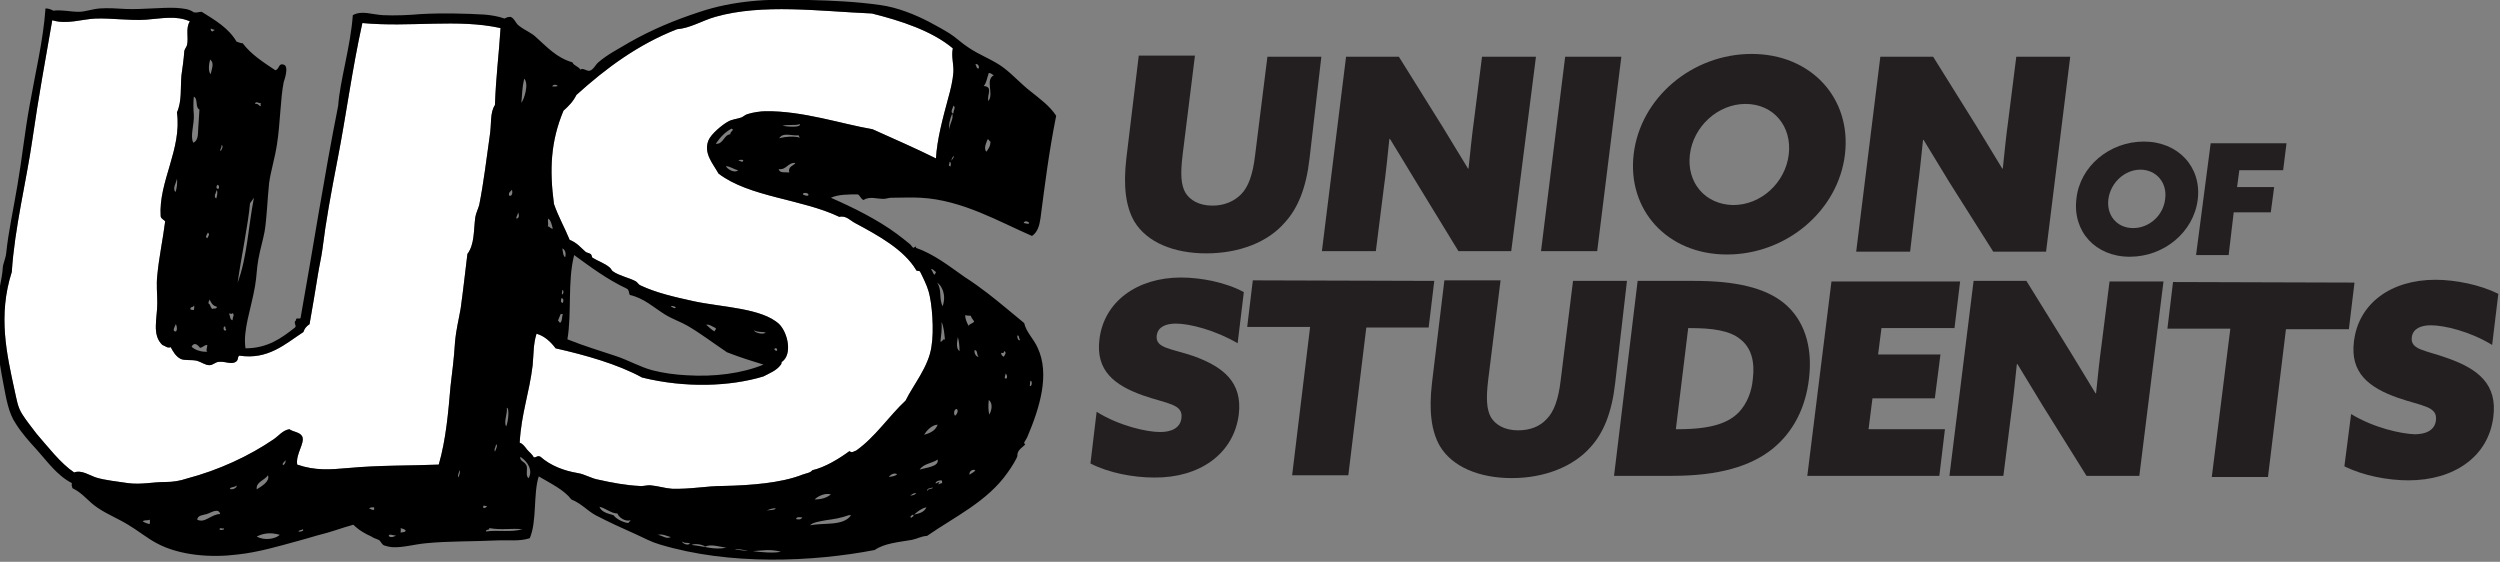
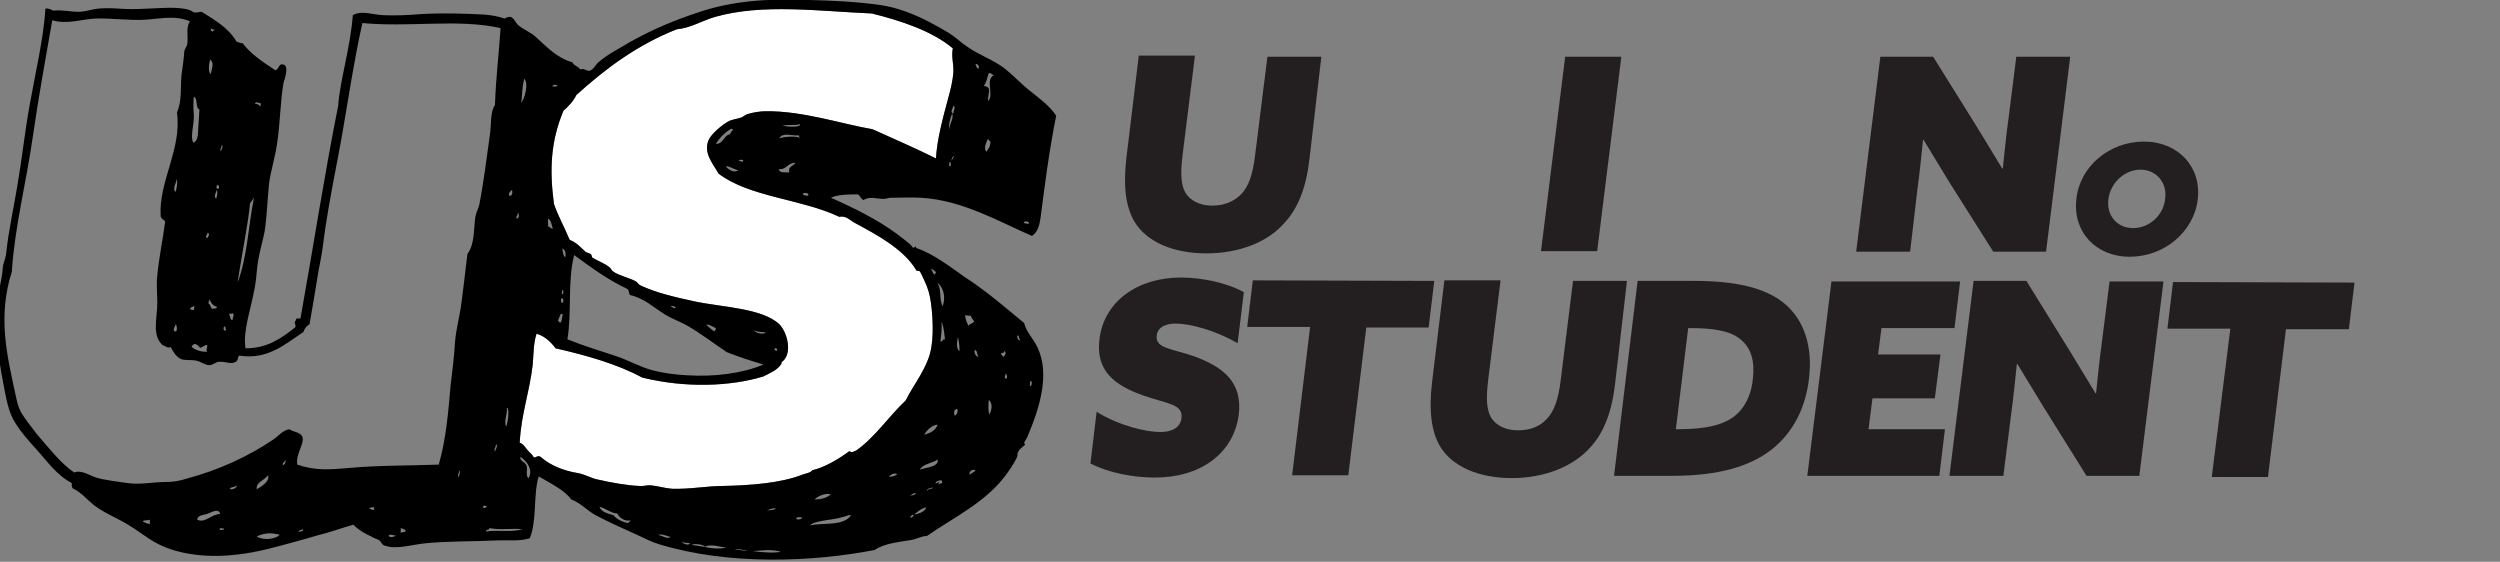
<svg xmlns="http://www.w3.org/2000/svg" version="1.1" id="Layer_1" x="0px" y="0px" viewBox="0 0 445 100" style="enable-background:new 0 0 445 100;" xml:space="preserve">
  <rect x="0" y="0" width="445" height="100" fill="#808080" stroke="none" />
  <style type="text/css">
	.st0{fill-rule:evenodd;clip-rule:evenodd;fill:#FFFFFF;}
	.st1{fill:#231F20;}
	.st2{fill-rule:evenodd;clip-rule:evenodd;}
</style>
  <path class="st0" d="M155.2,2.4C145.9,2,135.7,0.6,127.3,3c-2.4,0.7-4.4,2-6.8,2.2c-6.9,2.7-12.6,6.9-17.9,11.7  c-0.6,1.2-1.4,2-2.3,2.8c-2.3,5.5-2.5,10.5-1.7,16.6c0.8,2.3,1.9,4.2,2.8,6.4c1.3,0.5,2,1.4,2.8,2.1c0.2,0.2,0.6,0.2,0.9,0.4  s0.2,0.6,0.4,0.7c1,0.6,2.2,1,3,1.7c0.3,0.2,0.3,0.5,0.6,0.7c1.1,0.8,3.1,1.2,4.1,1.8c0.3,0.2,0.5,0.6,0.8,0.7  c2.7,1.3,6.2,2.1,9.4,2.8c5,1.1,12.2,1.2,15.3,4.1c1.5,1.5,2.4,5.3,0.5,6.7c-0.2,0.1,0,0.3-0.2,0.5c-0.8,1.1-2,1.5-3.1,2.1  c-5.9,1.8-13.9,2.1-21.6,0.2c-4.4-2.4-10.1-4-15.4-5.2c-0.9-1.2-2-2.2-3.4-2.6c-0.6,1.9-0.5,3.7-0.7,5.7c-0.6,4.9-2,8.5-2.3,13.7  c0.6,0.2,0.9,0.7,1.3,1.2s0.9,0.8,1.2,1.4c0.5,0.1,0.6-0.4,1.2-0.1c1.8,1.6,4.2,2.5,6.6,2.9c1.3,0.2,2.5,1,3.8,1.2  c2.2,0.5,4.9,1,7.2,1.1c0.7,0.1,1.4-0.2,2.1-0.1c1.2,0.1,2.4,0.5,3.7,0.6c3.4,0.1,6.1-0.5,9.2-0.5c4.7-0.1,10.2-0.5,14-2  c0.8-0.3,1.4-0.3,1.8-0.8c2.2-0.5,4.7-2,6.6-3.4c0.5,0.4,0.8,0,1.2-0.1c3.4-2.4,5.8-6.1,8.8-8.9c1.3-2.7,4.1-6,4.6-9.6  c0.5-2.9,0.1-7.8-0.5-9.8c-0.3-1.1-1-2.5-1.5-3.5c-0.1-0.3-0.7-0.1-0.7-0.3c-2.2-3.7-6.8-6.2-10.9-8.4c-0.8-0.4-1.6-1.4-2.8-1.1  c-6.7-3.2-16-3.5-21.5-7.7c-1-1.8-2.7-3.6-1.8-5.9c0.5-1.2,2.5-2.8,3.4-3.3c0.8-0.5,1.7-0.5,2.5-0.8c0.4-0.2,0.7-0.5,1.1-0.6  c0.9-0.3,2.4-0.5,3.1-0.5c6.7-0.1,13.7,2.3,19.1,3.2c4,1.8,7.9,3.5,11.3,5.2c0.2-3.4,1.2-7.1,2.2-10.8c0.4-1.4,0.8-3.1,0.9-4.5  c0.1-1.4-0.4-2.8-0.1-4.3C165.9,5.5,160.4,3.7,155.2,2.4z" />
-   <path class="st0" d="M64.5,4.1c-1.8,8.1-2.9,16.5-4.4,24.2c-1.2,6.2-2.1,11.1-2.7,16c-0.2,1.5-0.6,3.2-0.8,4.5  c-0.5,3-0.9,5.6-1.5,8.9c-0.6,0.4-0.9,0.8-1.1,1.4c-3.2,2.1-6.3,5-11.4,4.2c-0.4,0.3-0.1,0.6-0.5,1c-0.8,0.7-1.9,0-3.1,0.1  c-0.6,0-1.1,0.6-1.7,0.6c-0.8,0-1.3-0.5-2.3-0.8c-1-0.2-2.1,0-2.8-0.3c-0.9-0.4-1.5-1.5-1.8-2.1c-0.7,0.2-0.9-0.2-1.5-0.4  C27,59.6,28,56.7,28,53.9c0-1.6-0.2-3.2,0-4.9c0.3-3.2,1-6.4,1.4-9.6c-0.2-0.3-0.7-0.4-0.8-0.9c-0.4-6.2,3.8-11.9,2.9-18.5  c0.9-2,0.6-4.3,0.8-6.6c0.2-1.4,0.4-2.8,0.5-4.2c0-0.4,0.4-0.8,0.5-1.2c0.3-1.4-0.3-3,0.5-4.2c-2.5-1.1-5-0.5-7.8-0.3  c-2.9,0.2-6.1-0.3-9-0.2c-2.4,0.1-5.1,1.1-7.7,0.3c-1.1,6.3-2.5,14-3.5,21c-1.1,7.7-3.2,15.9-3.7,23.8C-0.4,56.2,1.2,63,2.6,69.5  C3,71.2,3.1,72.4,4,73.8c0.7,1.1,1.6,2.2,2.5,3.4c2,2.3,4.3,5.3,6.7,6.9c1.3-0.5,2.7,0.5,3.9,0.9c1.6,0.5,3.8,0.7,5.7,1  c2.4,0.3,4.3-0.2,6.6-0.2c1.4,0,2.6-0.2,3.8-0.6c5.7-1.5,11.1-4,15.5-7c0.9-0.6,1.6-1.6,2.8-1.8c0.7,0.5,1.9,0.5,2.3,1.3  c0.5,1.2-1.2,3.1-0.9,5c3.2,1.1,5.8,0.9,9.2,0.6c5.4-0.5,11-0.4,16-0.6c1.3-4.5,1.7-9.4,2.1-14c0.3-2.6,0.6-4.7,0.8-7.9  c0.2-2.2,0.7-4.1,1-5.9c0.5-3.6,0.8-6.5,1.2-9.7c1.3-1.7,1.1-4.3,1.4-6.5c0.1-0.7,0.5-1.5,0.7-2.2c0.8-4,1.3-8.3,1.9-12.5  c0.3-1.9,0-4,0.9-5.3c0.2-5.4,0.7-8.9,1-13.7C81.5,3.3,73.1,4.9,64.5,4.1z" />
  <path class="st1" d="M195.2,73.3c4,2.5,8.9,3.6,11.3,3.6c2,0,3.6-0.7,3.8-2.5c0.3-2.5-2.5-2.5-6.8-4c-5.1-1.8-8.5-4.4-7.8-10  c0.8-6.7,6.7-11,14.5-11c3.7,0,8.1,0.9,11.2,2.6l-1.1,9.1c-3.9-2.3-8.5-3.5-11-3.5c-1.8,0-3.2,0.6-3.4,2.1c-0.3,2.3,2.5,2.3,6.6,3.7  c5.2,1.9,8.7,4.6,8,10.4c-0.9,7-7,11.3-15.1,11.2c-3.6,0-8-0.8-11.3-2.5L195.2,73.3z" />
  <path class="st1" d="M233.2,58.2H222l1-8.3l32.3,0.1l-1,8.3h-11.1L240,84.6h-10L233.2,58.2z" />
  <path class="st1" d="M287.5,68.2c-0.6,5.3-2.1,8.9-4.4,11.4c-3,3.4-8.1,5.5-14,5.5c-5.8,0-10.6-2-12.8-5.7c-1.5-2.6-2-6.2-1.4-11.3  l2.2-18.2h10l-2.2,17.7c-0.4,3.3-0.3,5.3,0.5,6.7c0.8,1.3,2.4,2.3,4.8,2.3c2.2,0,3.9-0.7,5.1-2c1.3-1.3,2.1-3.5,2.5-6.9L280,50h9.6  L287.5,68.2z" />
  <path class="st1" d="M291.5,50h10.1c7.3,0,12.6,1.2,16,4c3.5,2.9,5.1,7.6,4.4,13.4c-0.6,5.2-2.8,9.5-6.5,12.5  c-3.9,3.1-9.5,4.8-17.9,4.8h-10.3L291.5,50z M298.7,76.4c6.4,0,9.1-1.3,10.8-3c1.5-1.6,2.3-3.7,2.5-5.9c0.4-3.2-0.3-5.6-2.2-7.1  c-1.9-1.6-5.1-2-9-2h-0.3l-2.2,18H298.7z" />
  <path class="st1" d="M326,50.1h22.9l-1,8.3h-13l-0.6,4.7h11.1l-1,7.8h-11.1l-0.7,5.5h13.6l-1,8.3h-23.5L326,50.1z" />
  <path class="st1" d="M363.6,72.2c-1.6-2.6-3-4.9-4.5-7.4H359c-0.3,2.9-0.6,5.9-1,8.8l-1.4,11.1H347l4.3-34.7h9.4l7.8,12.6  c1.6,2.6,3,4.9,4.5,7.4h0.1c0.3-2.9,0.6-5.9,1-8.8l1.4-11.1h9.6l-4.3,34.6h-9.4L363.6,72.2z" />
  <path class="st1" d="M397,58.5h-11.2l1-8.3l32.3,0.1l-1,8.3h-11.2l-3.2,26.3h-10L397,58.5z" />
-   <path class="st1" d="M418.5,73.7c4.1,2.5,8.9,3.5,11.3,3.6c2,0,3.6-0.7,3.8-2.5c0.3-2.5-2.5-2.5-6.8-4c-5.1-1.8-8.5-4.4-7.8-10  c0.8-6.8,6.6-11,14.5-11c3.6,0,8,0.9,11.2,2.5l-1.1,9.1c-3.9-2.4-8.5-3.5-10.9-3.5c-1.8,0-3.2,0.6-3.4,2.1c-0.3,2.3,2.4,2.3,6.5,3.8  c5.3,1.9,8.8,4.6,8,10.5c-0.9,7-7,11.2-15.1,11.2c-3.6,0-8-0.8-11.4-2.5L418.5,73.7z" />
  <g>
    <path class="st1" d="M233.1,28.2c-0.6,5.3-2.1,8.9-4.4,11.4c-3,3.5-8.1,5.5-14,5.5c-5.8,0-10.6-2-12.8-5.7c-1.5-2.6-2-6.2-1.4-11.3   l2.2-18.2h10l-2.2,17.7c-0.4,3.3-0.3,5.3,0.5,6.7c0.8,1.3,2.4,2.3,4.8,2.3c2.2,0,3.9-0.8,5.1-2c1.3-1.3,2.1-3.5,2.5-6.9l2.2-17.6   h9.6L233.1,28.2z" />
-     <path class="st1" d="M251.9,32.1c-1.6-2.6-3-5-4.5-7.4l-0.1,0.1c-0.3,2.9-0.6,5.9-1,8.8l-1.4,11.1h-9.6l4.3-34.6h9.4l7.8,12.5   c1.6,2.6,3,4.9,4.5,7.4h0.1c0.3-2.9,0.6-5.9,1-8.8l1.4-11.1h9.6L269,44.7h-9.4L251.9,32.1z" />
    <path class="st1" d="M278.6,10.1h10l-4.3,34.6h-10L278.6,10.1z" />
-     <path class="st1" d="M311.8,9.6c10.6,0,17.8,7.9,16.6,17.9c-1.2,10-10.4,17.8-21,17.8s-17.8-7.9-16.6-17.9   C292,17.4,301.2,9.6,311.8,9.6z M308.5,36.5c5,0,9.3-4,9.9-9s-2.7-9-7.7-9c-4.9,0-9.3,4-9.9,9C300.2,32.5,303.5,36.4,308.5,36.5z" />
    <path class="st1" d="M346.9,32.3c-1.6-2.6-3-4.9-4.5-7.4h-0.1c-0.3,2.9-0.6,5.9-1,8.8L340,44.8h-9.6l4.3-34.7h9.4l7.8,12.5   c1.6,2.6,3,4.9,4.5,7.4h0.1c0.3-2.9,0.6-5.9,1-8.8l1.4-11.1h9.6l-4.3,34.7h-9.4L346.9,32.3z" />
    <path class="st1" d="M381.6,25.2c6.1,0,10.3,4.5,9.6,10.3c-0.7,5.8-6,10.2-12.1,10.2s-10.2-4.5-9.5-10.3   C370.2,29.6,375.5,25.2,381.6,25.2z M379.7,40.6c2.9,0,5.4-2.3,5.7-5.2c0.4-2.9-1.6-5.2-4.4-5.2s-5.3,2.3-5.7,5.2   S376.8,40.6,379.7,40.6z" />
-     <path class="st1" d="M393.5,25.5H407l-0.6,4.8h-7.8l-0.4,3h6.6l-0.6,4.5h-6.6l-0.9,7.6h-5.8L393.5,25.5z" />
  </g>
  <path class="st2" d="M182.3,57.5c-2.2-1.8-4.3-3.6-6.5-5.3c-1.3-1-2.7-2-4.1-2.9c-2.7-1.9-5.5-4.1-8.7-5.2c0.3-0.5-0.3,0-0.4,0  c-0.2,0-0.4-0.5-0.7-0.7c-0.6-0.5-1.5-1.2-2.3-1.8c-3.4-2.5-7.6-4.6-11.7-6.4c1.3-0.6,3.1-0.6,4.8-0.6c0.4,0.2,0.5,0.8,1,1  c1.1-0.7,2.3-0.2,3.6-0.2c0.4,0,0.9-0.2,1.3-0.2c1.9,0,3.7-0.1,5.3,0c7.4,0.4,14,4.3,19.8,6.8c1-0.7,1.3-1.8,1.5-3.1  c0.8-6.1,1.5-11.8,2.8-18.3c-1.2-1.8-2.9-3-4.5-4.3c-1.7-1.3-3.1-2.9-4.8-4.2c-1.8-1.4-4.4-2.3-6.4-3.7c-1.1-0.7-2.1-1.7-3.2-2.4  c-1.1-0.7-2.4-1.4-3.7-2.1c-2.5-1.3-5.7-2.6-8.7-3c-4.2-0.6-8.5-0.8-12.7-0.9c-7.6-0.3-13.7,0.2-19.4,2.1c-4.6,1.5-8.6,3.2-12.5,5.4  c-2,1.2-4,2.2-5.6,3.6c-0.5,0.4-0.9,1.4-1.6,1.5c-0.4,0.1-1.2-0.6-1.6-0.2c-0.3-0.6-1.2-0.7-1.4-1.3c-2.8-0.8-4.5-2.7-6.4-4.4  c-0.9-0.9-2.1-1.3-3.1-2.1c-0.6-0.4-0.8-1.3-1.5-1.6c-0.7,0-0.8,0.2-1.1,0.3c-1.1-0.4-2.4-0.6-3.5-0.7C82.8,2.4,78.8,2.3,75,2.5  c-2.3,0.2-4.7,0.3-6.8,0.2c-2-0.1-3.8-0.9-5.4,0c-0.4,5.6-2.3,11.7-2.6,16.1c-2.5,12.5-4.5,25.6-6.7,37.8c-0.1,0.3-0.9-0.2-0.8,0.4  c-0.6,0.4,0.2,1-0.2,1.3c-2.4,1.9-4.9,3.7-8.8,3.7c-0.5-3.2,1-7,1.7-11.1c0.3-1.7,0.3-3.3,0.6-4.8c0.3-1.7,0.8-3.3,1.1-4.9  c0.4-2.4,0.5-5.8,0.8-8.6c0.3-2.2,1-4.3,1.4-6.9c0.6-3.8,0.6-8.1,1.2-11.1c0.1-0.3,1-2.8,0-3.1s-0.7,0.8-1.5,1  c-2.1-1.4-4.3-2.8-5.8-4.8c-0.4,0-0.8-0.2-1.1-0.3c-1.4-2.4-3.8-3.8-6.2-5.3c-0.5,0-0.8,0.2-1.4,0.1c-0.8-0.6-1.8-0.7-3.2-0.8  c-2.6-0.1-5.8,0.3-8.8,0.2c-1.6-0.1-3.3-0.2-4.7-0.1c-1.4,0.1-2.6,0.6-3.8,0.6c-1.5,0-3-0.4-4.5-0.2C9.1,1.7,8.7,1.5,8.1,1.5  C7.7,7.2,6.3,12.9,5.3,18.6C4.4,23.5,3.9,28.4,3.1,33c-0.7,4.2-1.6,8.2-2,12.1c-0.1,0.9-0.6,2-0.6,2.5c-0.1,2-0.9,4.7-1,6.4  c-0.4,5.4,0.2,9.6,1.1,14.3c0.5,2.6,0.9,5.2,2.2,7.1c1,1.6,2.4,3.2,3.7,4.6c1.9,2.1,3.6,4.6,6.3,6c-0.1,0.4,0,0.6,0.1,0.9  c1.9,0.9,2.8,2.4,4.5,3.5c1.6,1.1,3.6,1.9,5.4,3c1.7,1,3.4,2.4,5.1,3.3c4.1,2.2,9.7,2.6,14.4,2c3.7-0.4,7.4-1.5,10.7-2.4  c1.2-0.3,2.4-0.7,3.5-1c2.5-0.6,4.2-1.3,6.4-1.9c1,1,2.1,1.6,3.2,2.1c0.4,0.3,0.9,0.4,1.3,0.6c0.4,0.2,0.5,0.8,1,1  c0.3,0.1,1.1,0.3,1.5,0.3c1.8,0.1,3.8-0.5,5.9-0.7c4-0.4,8.5-0.3,12.5-0.5c2.2-0.1,4.2,0.2,6-0.4c1.3-3,0.6-8,1.6-11  c2.2,1.3,4.5,2.4,5.8,4.1c1.9,0.8,2.7,1.9,4.3,2.8c2.3,1.2,4.7,2.3,7.4,3.5c1.3,0.6,2.6,1.3,4,1.7c12.5,3.8,27.4,3.1,38.3,1  c1.7-1.2,4.3-1.4,6.6-1.8c1-0.2,1.8-0.7,2.7-0.7c4.9-3.4,10.7-6.1,14.3-11.2c0.6-0.8,1.8-2.7,1.8-3.1c-0.1-1,1.1-1.6,1.4-2  c0,0.1-0.2-0.2-0.2-0.3c0-0.1,0.5-0.8,0.6-1.1c2.2-5.2,4-11.1,1.8-15.8C184,60.3,182.7,59.2,182.3,57.5z M183.2,39.7  c-0.1,0.3-0.7,0-1,0C182.4,39.2,183,39.4,183.2,39.7z M175.6,27c-0.6-0.5,0-1.7,0.2-2.2c0.3,0,0.2,0.3,0.5,0.4  C176.3,26.1,175.9,26.5,175.6,27z M176,13c0.5,0,0.6,0.3,0.9,0.4c-1.6,0.8,0.1,3.4-1,4.6c-0.2-1.3,0.9-2.5-0.8-2.7  C175.6,14.8,175.7,13.8,176,13z M174.2,12.2c-0.5,0-0.3-0.5-0.6-0.7C173.9,11.2,174.4,11.7,174.2,12.2z M46.5,18.4  c-0.3,0.2,0,0.2-0.1,0.5c-0.4-0.1-0.4-0.5-1-0.4C45.5,17.9,46,18.4,46.5,18.4z M167.8,54.5c-0.7-1.2-0.1-3-1-4.2  C167.6,50.8,168.5,52.4,167.8,54.5z M166.9,75.6c-0.4,1.1-1.4,1.5-2.4,1.8C165,76.5,166,75.6,166.9,75.6z M166.6,48.4  c0,0.2-0.2,0.3-0.2,0.5c-0.4-0.1-0.3-0.7-0.7-0.9C166,47.7,166.3,48.3,166.6,48.4z M169.2,29.6c-0.6-0.1-0.1-0.3-0.2-0.8  C169.4,28.9,169.2,29.3,169.2,29.6z M169.5,20.2c0.3,1-0.5,1.8-0.5,2.8C168.8,22.3,169.1,21.1,169.5,20.2z M169.3,28.6  C169.3,28.7,169.3,28.7,169.3,28.6C169.3,28.6,169.3,28.6,169.3,28.6c0.1-0.2,0.3-0.9,0.5-0.8C169.7,28.2,169.5,28.4,169.3,28.6z   M169.7,20.2c-0.7-0.1,0-1.1,0-1.4C170.2,19.1,169.7,19.6,169.7,20.2z M99.3,15.3c-0.2,0.1-0.6,0.1-1,0.1  C98.5,14.9,99.1,15.1,99.3,15.3z M97.6,38.9c0.5,0.4,0.6,1.1,0.8,1.8c-0.5,0-0.5-0.4-0.9-0.4C97.7,39.7,97.4,39.5,97.6,38.9z   M93.3,14c0.9,0.9,0,3.7-0.5,4.3C93,16.3,92.9,15.9,93.3,14z M92.2,37.8c0.2,0.3,0.3,1.1-0.3,1.1C91.9,38.4,92.2,38.3,92.2,37.8z   M91.1,33.8c0.2,0.3,0.1,1.3-0.5,1C90.5,34.2,90.9,34.1,91.1,33.8z M90.2,72.6c0.5-0.1,0.3,2.4-0.1,3.3  C89.6,75.1,90.4,73.5,90.2,72.6z M44.5,36.2c0.2-0.3,0.4-0.6,0.7-1c-1,5.1-1.2,10.6-2.9,15.1C42.9,46,44.2,39.8,44.5,36.2z   M41.4,55.7c0.4,0.4,0,0.6,0,1.3c-0.5-0.1-0.4-0.7-0.6-1.1C40.7,55.6,41.4,56.1,41.4,55.7z M39.9,58.1c0.4,0,0.1,0.5,0.4,0.6  C40,59.1,39.6,58.6,39.9,58.1z M39.4,25.8c0.5,0.2,0,0.8-0.1,1.1C39,26.6,39.6,26.2,39.4,25.8z M38.7,32.9c0.4,0.1,0.3,0.6,0.2,0.7  C38.4,33.7,38.5,33.1,38.7,32.9z M38.6,33.8c0.2,0.5,0,1.2-0.1,1.5C37.9,35.1,38.5,34.2,38.6,33.8z M38.6,54.6  c0,0.5-0.6,0.2-0.8,0.4c-0.4-0.3-0.3-0.8-0.7-1c0-0.4,0.2-0.5,0.2-0.7C37.6,53.9,37.8,54.4,38.6,54.6z M38.2,5.3  c0,0.2-0.3,0.1-0.3,0.3c-0.3,0-0.4-0.2-0.4-0.5C37.8,5.1,37.8,5.3,38.2,5.3z M37.4,10.6c0.8,0.6,0.3,1.6,0.1,2.6  C37,12.7,37.2,11.3,37.4,10.6z M37,41.4c0.4,0.3,0.1,0.6-0.1,1C36.4,42.2,36.9,41.7,37,41.4z M36.9,61.4c0,0.4-0.3,1,0,1.2  c-0.9,0.1-2.3-0.3-2.8-0.9c0.5-0.9,1.1-0.3,1.5,0.2C36.1,61.9,36.3,61.4,36.9,61.4z M34.5,17.2c0.8,0.4,0.2,1.9,1,2.3  c-0.1,1.1-0.1,2.1-0.2,3.1c-0.1,1,0.1,2.4-0.9,2.8c-0.6-1.2,0.2-3.2,0.1-5C34.4,19.5,34.4,18,34.5,17.2z M34.5,54.4  c0.2,0.1,0,0.6,0,0.8c-0.2,0-0.4-0.1-0.6-0.1C33.8,54.5,34.4,54.8,34.5,54.4z M26.6,93.3c-0.4-0.1-0.9-0.3-1.2-0.5  c0.3-0.3,0.9-0.1,1.3-0.3C26.6,93,26.8,92.9,26.6,93.3z M35.1,92.5c0.1-0.8,1-0.8,1.7-1s2.1-1.2,2.4,0  C37.6,91.5,36.5,93.2,35.1,92.5z M39.1,94.3c-0.1-0.6,0.7,0,0.7-0.3C40.1,94.3,39.4,94.4,39.1,94.3z M40.9,87  c0.2-0.4,0.9-0.2,1.2-0.6C42.3,86.8,41.3,87.3,40.9,87z M45.7,95.5c1.4-0.7,2.7-0.7,4.1-0.3C49.1,95.9,47.1,96.3,45.7,95.5z   M45.7,87.1c-0.2-1.3,1.4-1.6,2-2.5C48.1,85.7,46.5,86.6,45.7,87.1z M50.4,82.8c-0.3-0.3,0.3-0.6,0.4-0.9  C50.9,82.1,50.8,82.6,50.4,82.8z M53.1,94.6c0.2-0.3,0.6-0.2,0.8-0.4C54.2,94.5,53.5,94.7,53.1,94.6z M66.6,90.7  c-0.2,0.2-0.6-0.1-0.9-0.2c0.2-0.2,0.5-0.2,0.9-0.2C66.6,90.4,66.6,90.6,66.6,90.7z M69.2,95.4c0-0.5,0.9,0,1.3-0.1  C70.3,95.5,69.5,95.8,69.2,95.4z M71.3,94.8c0-0.3,0.1-0.6,0-0.8c0.4,0.1,0.7,0.2,0.9,0.4C72.2,94.8,71.6,94.7,71.3,94.8z M81.6,85  c-0.2-0.5,0.1-0.8,0.2-1.3C82,84,81.7,84.7,81.6,85z M84.6,38.7c-0.3,2.2-0.1,4.8-1.4,6.5c-0.4,3.2-0.7,6.1-1.2,9.7  c-0.3,1.8-0.8,3.7-1,5.9c-0.2,3.2-0.5,5.3-0.8,7.9c-0.4,4.6-0.8,9.5-2.1,14c-5,0.2-10.6,0.1-16,0.6c-3.4,0.3-6,0.5-9.2-0.6  c-0.3-1.9,1.4-3.8,0.9-5c-0.4-0.8-1.6-0.8-2.3-1.3c-1.2,0.2-1.9,1.2-2.8,1.8c-4.4,3-9.8,5.5-15.5,7c-1.2,0.4-2.4,0.6-3.8,0.6  c-2.3,0-4.2,0.5-6.6,0.2c-1.9-0.3-4.1-0.5-5.7-1c-1.2-0.4-2.6-1.4-3.9-0.9c-2.4-1.6-4.7-4.6-6.7-6.9C5.6,76,4.7,74.9,4,73.8  c-0.9-1.4-1-2.6-1.4-4.3c-1.4-6.5-3-13.3-0.5-21.1c0.5-7.9,2.6-16.1,3.7-23.8c1-7,2.4-14.7,3.5-21c2.6,0.8,5.3-0.2,7.7-0.3  c2.9-0.1,6.1,0.4,9,0.2c2.8-0.2,5.3-0.8,7.8,0.3C33,5,33.6,6.6,33.3,8c-0.1,0.4-0.5,0.8-0.5,1.2c-0.1,1.4-0.3,2.8-0.5,4.2  c-0.2,2.3,0.1,4.6-0.8,6.6c0.9,6.6-3.3,12.3-2.9,18.5c0.1,0.5,0.6,0.6,0.8,0.9C29,42.6,28.3,45.8,28,49c-0.2,1.7,0,3.3,0,4.9  c0,2.8-1,5.7,0.9,7.5c0.6,0.2,0.8,0.6,1.5,0.4c0.3,0.6,0.9,1.7,1.8,2.1c0.7,0.3,1.8,0.1,2.8,0.3c1,0.3,1.5,0.8,2.3,0.8  c0.6,0,1.1-0.6,1.7-0.6c1.2-0.1,2.3,0.6,3.1-0.1c0.4-0.4,0.1-0.7,0.5-1c5.1,0.8,8.2-2.1,11.4-4.2c0.2-0.6,0.5-1,1.1-1.4  c0.6-3.3,1-5.9,1.5-8.9c0.2-1.3,0.6-3,0.8-4.5c0.6-4.9,1.5-9.8,2.7-16c1.5-7.7,2.6-16.1,4.4-24.2c8.6,0.8,17-0.8,24.6,0.9  c-0.3,4.8-0.8,8.3-1,13.7c-0.9,1.3-0.6,3.4-0.9,5.3c-0.6,4.2-1.1,8.5-1.9,12.5C85.1,37.2,84.7,38,84.6,38.7z M31.2,34.2  c-0.5-0.8,0.1-1.4,0.3-2.4C31.6,32.3,31.5,33.7,31.2,34.2z M31.3,59c-0.8,0-0.1-1,0-1.3C31.5,58,31.6,58.8,31.3,59z M88.1,80.4  c-0.2-0.6,0.1-0.6,0.2-1.3C88.7,79.2,88.2,80.1,88.1,80.4z M86,90.3c0-0.1,0-0.2,0.1-0.3c0.2,0,0.4,0.1,0.6,0.1  C86.6,90.3,86.1,90.6,86,90.3z M86.5,94.6c0-0.5,0.6-0.1,0.6-0.6c2.2,0.4,3.8,0,5.9,0.2C90.9,94.8,88.8,94.3,86.5,94.6z M94.1,85.1  c-0.7-0.4,0-1.9-0.5-2.4c-0.2-0.5-1.1-0.6-1-1.4C93.9,82.1,94.9,83.7,94.1,85.1z M112,93.1c-0.9,0-2.3-0.7-2.8-1.4  c-1.1-0.3-2.2-0.6-2.5-1.5c1.2,0.3,2.1,1.2,3.2,1.2c0.3,0.8,1.5,1.5,2.3,1.2C112.3,92.9,111.6,92.9,112,93.1z M117.1,95.2  c0.9-0.2,1.5,0.2,2.3,0.4C118.6,96,118.1,95.4,117.1,95.2z M121.4,96.4c0.7,0.4,0.6,0.1,1.4,0.3C122.6,97.2,121.5,96.8,121.4,96.4z   M123.1,97c0.5-0.3,2-0.1,2.4,0.3c1-0.5,2.5,0,3.8,0.2C126.9,97.9,125.8,97.3,123.1,97z M131.8,97.8c0.4,0.1,0.9,0.1,1.3,0.2  C131.9,98.1,129.5,97.5,131.8,97.8z M134,98.1c1.7-0.1,3-0.4,5,0.1C137.9,98.5,135.4,98.3,134,98.1z M136.5,90.9  c0.1-0.1,0.9-0.5,1.6-0.4C137.8,90.9,137,90.7,136.5,90.9z M141.7,92.4c0.1-0.5,0.7-0.3,1.1-0.3C142.6,92.5,142.2,92.5,141.7,92.4z   M144.2,93.5c0.4-0.5,1.7-0.7,2.8-0.9c1.5-0.2,2.7-0.4,4.1-0.9c0.1,0,0.2,0,0.4,0C150.1,93.7,146.7,93,144.2,93.5z M145,88.9  c0.6-0.6,1.9-1.2,2.9-0.9C147.2,88.6,146.2,88.9,145,88.9z M158.2,84.9c0.3-0.4,0.9-0.8,1.5-0.5C159.3,84.8,158.8,84.8,158.2,84.9z   M152.4,80.2c-0.4,0.1-0.7,0.5-1.2,0.1c-1.9,1.4-4.4,2.9-6.6,3.4c-0.4,0.5-1,0.5-1.8,0.8c-3.8,1.5-9.3,1.9-14,2  c-3.1,0-5.8,0.6-9.2,0.5c-1.3-0.1-2.5-0.5-3.7-0.6c-0.7-0.1-1.4,0.2-2.1,0.1c-2.3-0.1-5-0.6-7.2-1.1c-1.3-0.2-2.5-1-3.8-1.2  c-2.4-0.4-4.8-1.3-6.6-2.9c-0.6-0.3-0.7,0.2-1.2,0.1c-0.3-0.6-0.8-0.9-1.2-1.4c-0.4-0.5-0.7-1-1.3-1.2c0.3-5.2,1.7-8.8,2.3-13.7  c0.2-2,0.1-3.8,0.7-5.7c1.4,0.4,2.5,1.4,3.4,2.6c5.3,1.2,11,2.8,15.4,5.2c7.7,1.9,15.7,1.6,21.6-0.2c1.1-0.6,2.3-1,3.1-2.1  c0.2-0.2,0-0.4,0.2-0.5c1.9-1.4,1-5.2-0.5-6.7c-3.1-2.9-10.3-3-15.3-4.1c-3.2-0.7-6.7-1.5-9.4-2.8c-0.3-0.1-0.5-0.5-0.8-0.7  c-1-0.6-3-1-4.1-1.8c-0.3-0.2-0.3-0.5-0.6-0.7c-0.8-0.7-2-1.1-3-1.7c-0.2-0.1-0.1-0.5-0.4-0.7c-0.3-0.2-0.7-0.2-0.9-0.4  c-0.8-0.7-1.5-1.6-2.8-2.1c-0.9-2.2-2-4.1-2.8-6.4c-0.8-6.1-0.6-11.1,1.7-16.6c0.9-0.8,1.7-1.6,2.3-2.8c5.3-4.8,11-9,17.9-11.7  c2.4-0.2,4.4-1.5,6.8-2.2c8.4-2.4,18.6-1,27.9-0.6c5.2,1.3,10.7,3.1,14.4,6.2c-0.3,1.5,0.2,2.9,0.1,4.3c-0.1,1.4-0.5,3.1-0.9,4.5  c-1,3.7-2,7.4-2.2,10.8c-3.4-1.7-7.3-3.4-11.3-5.2c-5.4-0.9-12.4-3.3-19.1-3.2c-0.7,0-2.2,0.2-3.1,0.5c-0.4,0.1-0.7,0.4-1.1,0.6  c-0.8,0.3-1.7,0.3-2.5,0.8c-0.9,0.5-2.9,2.1-3.4,3.3c-0.9,2.3,0.8,4.1,1.8,5.9c5.5,4.2,14.8,4.5,21.5,7.7c1.2-0.3,2,0.7,2.8,1.1  c4.1,2.2,8.7,4.7,10.9,8.4c0,0.2,0.6,0,0.7,0.3c0.5,1,1.2,2.4,1.5,3.5c0.6,2,1,6.9,0.5,9.8c-0.5,3.6-3.3,6.9-4.6,9.6  C158.2,74.1,155.8,77.8,152.4,80.2z M100.1,52.4c-0.2,0,0-0.5,0-0.8C100.4,51.7,100.3,52.3,100.1,52.4z M100.1,44.2  c0.5,0.3,0.7,0.8,0.5,1.6C100.2,45.5,100.2,44.8,100.1,44.2z M100.2,53.9c-0.5,0-0.3-0.5-0.3-0.8C100.4,53.1,100.3,53.5,100.2,53.9z   M100.2,55.9c-0.2,0.4-0.1,1.1-0.4,1.5c-0.4,0.1-0.2-0.3-0.5-0.3c0.2-0.4,0.3-0.8,0.5-1.2C99.9,55.9,100.1,55.9,100.2,55.9z   M122.4,58c2.4,1.4,4.6,3.1,7,4.7c2.3,0.9,4.2,1.5,6.5,2.2c-3.9,1.6-8.8,2.2-13.6,1.9c-2.1-0.1-4.3-0.4-6.2-0.9  c-2.2-0.6-4.3-1.8-6.4-2.5c-3-1-5.7-1.8-8.7-3c0.8-4.8,0-10.3,1.2-15c2.9,2.1,5.8,4.3,9.4,6c0.4,0.2,0.3,0.7,0.5,1.1  c2.6,0.6,4.2,2.2,6.3,3.5C119.7,56.8,121.2,57.3,122.4,58z M119.4,54.6c0.1-0.3,0.8,0,0.9,0.1C120,55.1,119.8,54.6,119.4,54.6z   M125.7,57.8c0.6-0.1,1,0.3,1.7,0.6c0.1,0.4-0.2,0.3-0.2,0.6C126.6,58.7,126.2,58.2,125.7,57.8z M134.2,58.8  c0.8,0.4,1.4,0.2,2.1,0.4C135.9,59.6,134.4,59.3,134.2,58.8z M137.8,62.2c0.1-0.4,0.7-0.2,0.5,0.2C138,62.6,138.1,62.3,137.8,62.2z   M143.9,34.6c0.1,0.5-0.9,0.1-1,0C142.9,34.2,143.8,34.3,143.9,34.6z M140.5,30.7c-0.7-0.1-1.7,0.2-1.9-0.6c1.4,0.2,1.6-1.2,3-1.1  C141.3,29.5,140.2,29.6,140.5,30.7z M138.7,24.6c0.7-1.1,2.1-0.4,3.5-0.5c0,0.2,0.1,0.3,0.2,0.4C141.3,24.2,139.9,24.3,138.7,24.6z   M139.3,22.4c0.8-0.3,2.1,0,3.1-0.3C142.5,22.7,140.6,22.6,139.3,22.4z M132.3,28.5c-0.1,0.6-0.4,0.1-0.9,0.1  C131.7,28.4,132,28.4,132.3,28.5z M131.4,30.3c-0.7,0.6-1.9-0.2-2.2-0.7C129.8,29.5,130.7,30.2,131.4,30.3z M127.4,25.6  c0.8-1.2,1.7-2.1,2.8-2.7c0.7,0.2-0.3,0.5-0.2,1C128.8,24,128.8,25.7,127.4,25.6z M163.1,87.8c-0.3,0.3-0.6,0.4-1.1,0.4  C162.4,88,162.6,87.7,163.1,87.8z M162.2,92.2c-0.4-0.3,0.2-0.5,0.3-0.6C162.9,91.9,162.2,92,162.2,92.2z M162.7,91.6  c0.7-0.6,1.3-1.1,2.2-1.3C164.5,91.2,163.6,91.4,162.7,91.6z M163.7,83.6c0.7-1.1,2.2-1.1,3.2-1.8C167.2,83.1,164.8,83.2,163.7,83.6  z M165.1,87.4c-0.3-0.4,0.6-0.6,1-0.6C165.9,87.1,165.2,86.9,165.1,87.4z M167,86.2c-0.3,0.2,0.2-0.1,0.2-0.4  c-0.3,0-0.4,0.3-0.7,0.2c0.2-0.4,0.6-0.5,1.1-0.5c0.1,0.1,0.1,0.3,0.1,0.5C167.4,86,167.2,86.2,167,86.2z M167.4,60.8  c0.1-0.9,0.3-2.3,0.2-3.5c0.4,0.9,0.5,2.1,0.6,3.2C167.9,60.1,167.8,60.9,167.4,60.8z M170,74c-0.3-0.3-0.2-1.2,0.3-1.2  C170.7,73.1,170.3,73.8,170,74z M170.5,60c0.2,0.7,0.3,1.6,0.3,2.5C170.2,62.1,170.3,61.1,170.5,60z M171.8,56.1  c0.5,0.1,0.5,0.1,1,0.1c0.1,0.4,0.4,0.7,0.6,1c-0.2,0.4-0.8,0.4-1,0.8C172.1,57.4,171.8,56.8,171.8,56.1z M172.6,84.5  c-0.2-0.4,0.4-1.1,1-0.8C173.4,84.1,172.9,84.2,172.6,84.5z M173.5,62.3c0.6,0.1,0.3,0.9,0.7,1.2C173.8,63.6,173.3,62.8,173.5,62.3z   M176.1,73.8c-0.2-0.7-0.2-1.6-0.1-2.6C176.8,71.8,176.5,73.1,176.1,73.8z M178.6,63.5c-0.2-0.2-0.4-0.3-0.4-0.7  c0.3,0.1,0.6,0,0.5-0.3C179.3,62.6,178.8,63.4,178.6,63.5z M179.1,67.4c-0.5,0-0.1-0.6-0.1-0.9C179.2,66.6,179.4,67.2,179.1,67.4z   M181.1,59.7c0.4,0,0.2,0.6,0.5,0.8C181.3,60.8,181,60.1,181.1,59.7z M183.3,68.7c0-0.3,0.1-0.6,0.1-0.9  C183.8,67.7,183.7,68.9,183.3,68.7z" />
</svg>